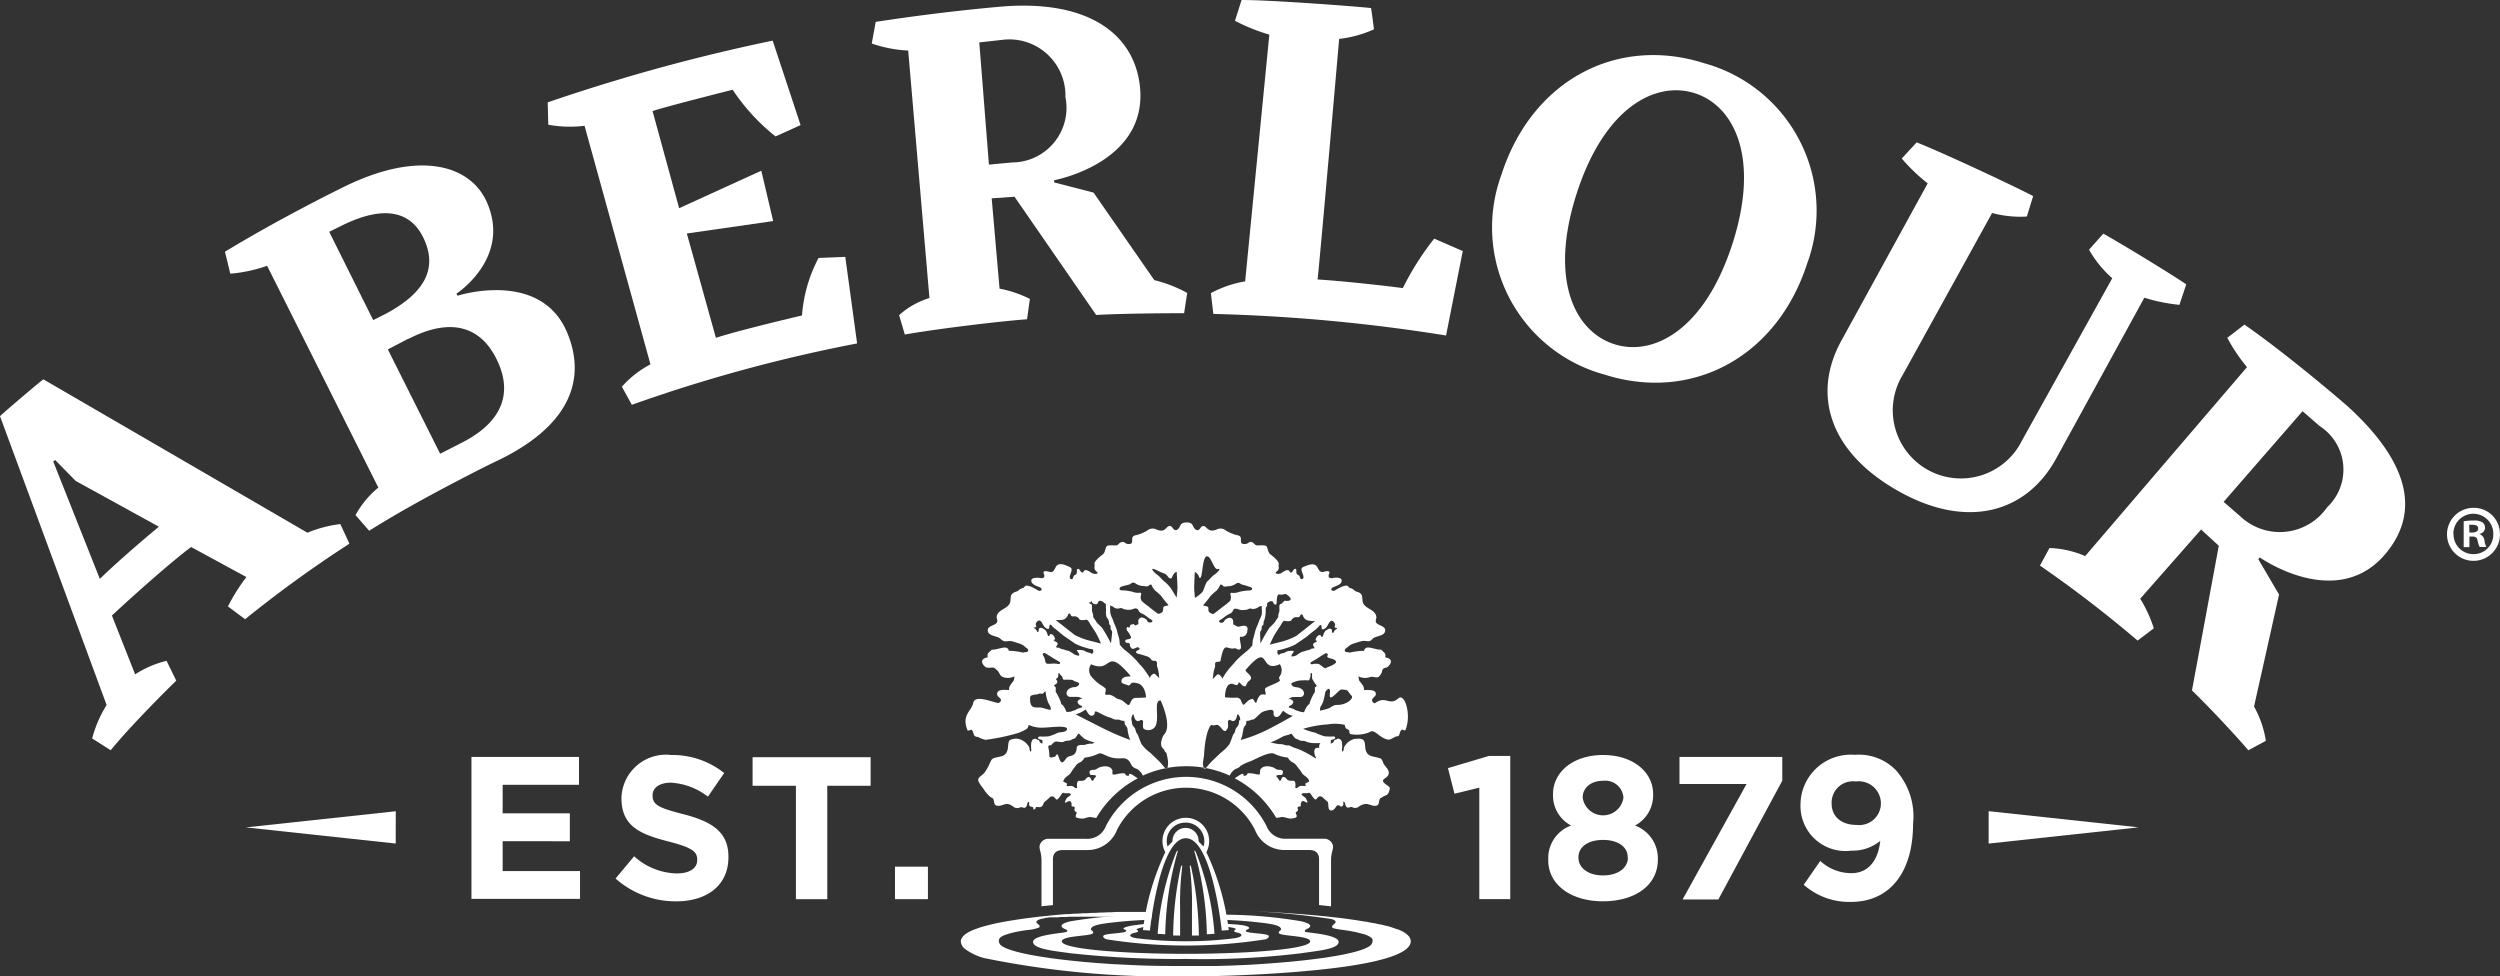
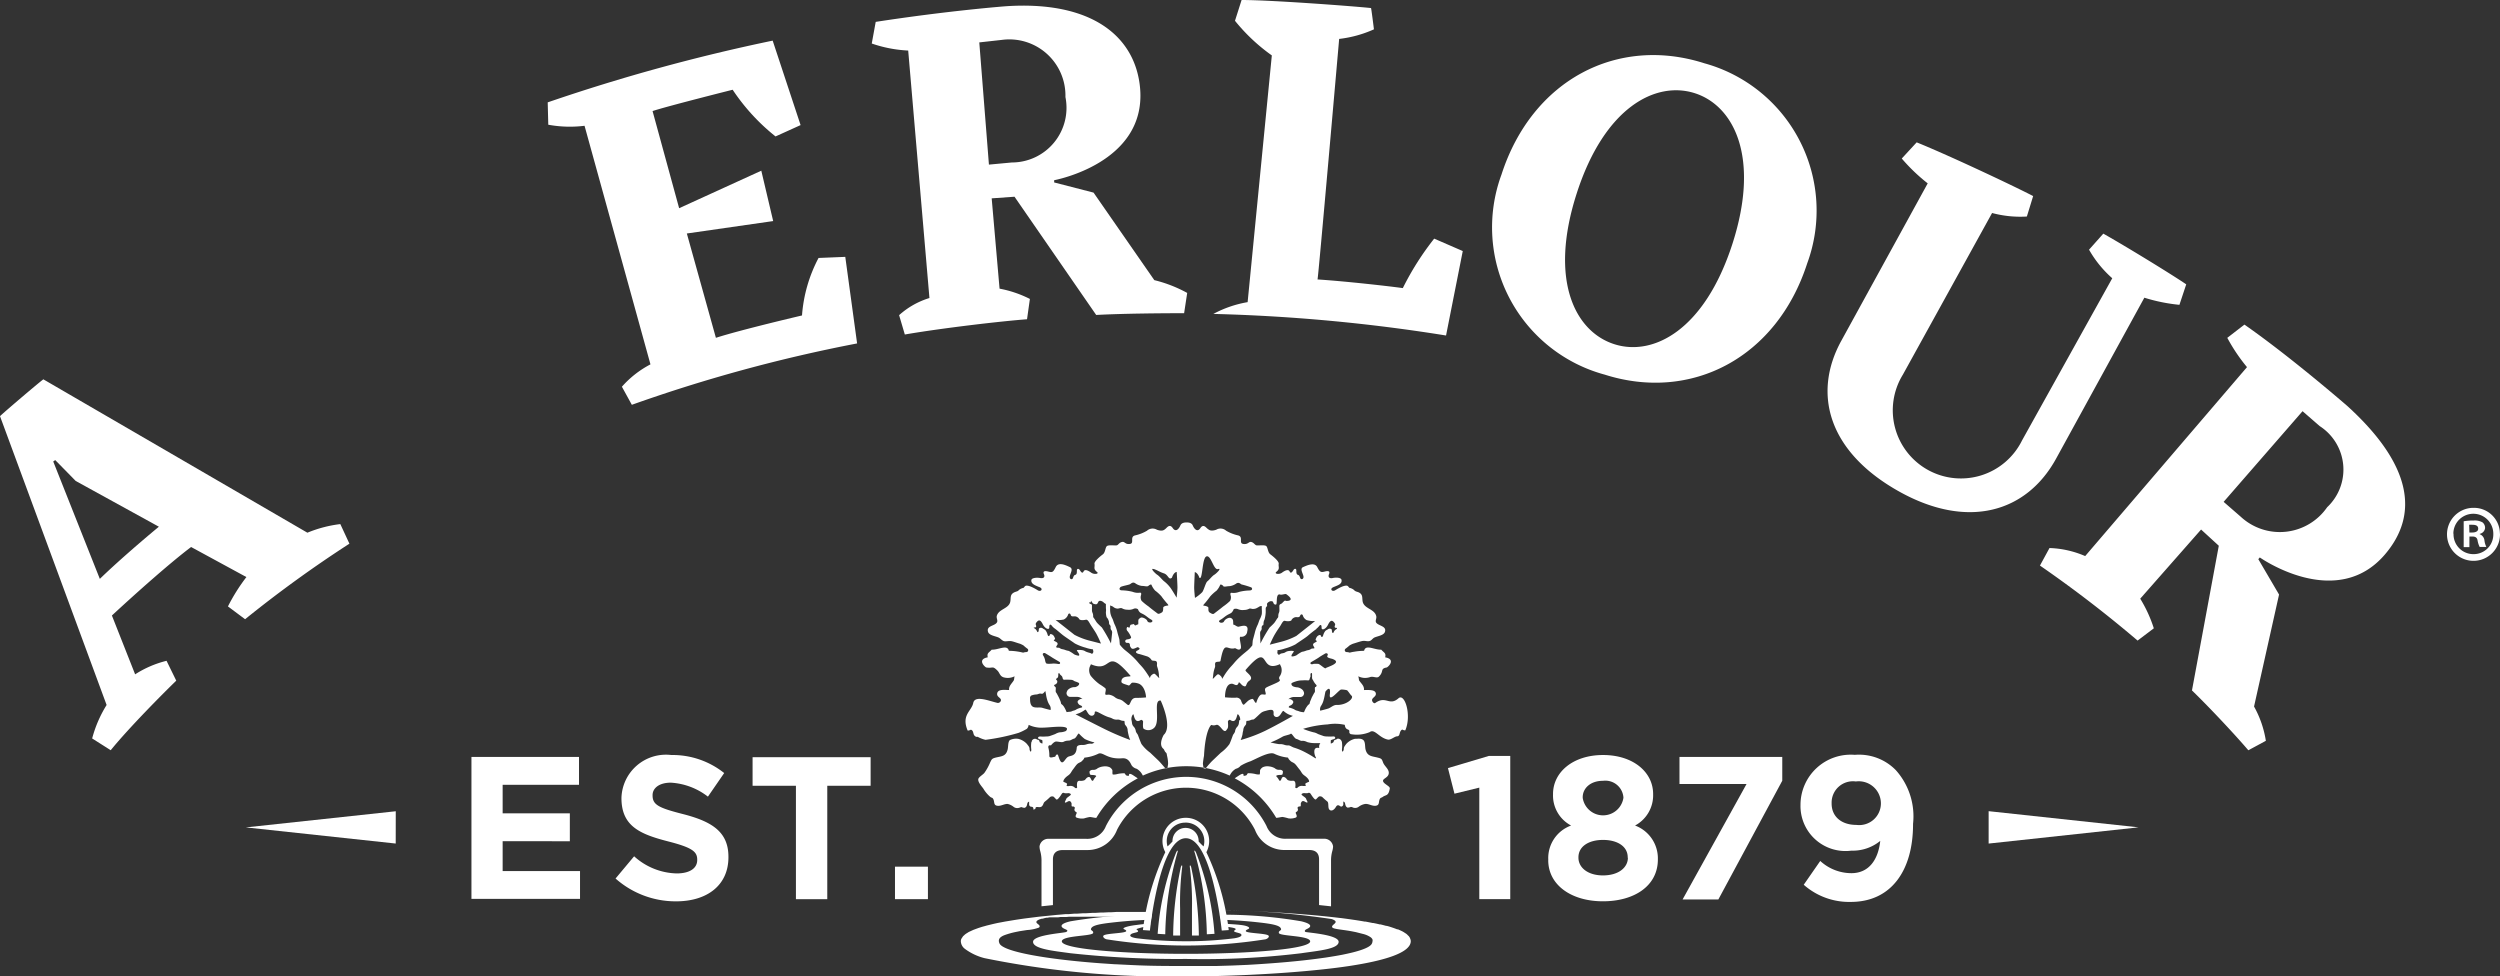
<svg xmlns="http://www.w3.org/2000/svg" width="100.647" height="39.298" viewBox="0 0 100.647 39.298">
  <rect x="0" y="0" width="100.647" height="39.298" fill="#333333" stroke="none" />
  <g id="Group_1355" data-name="Group 1355" transform="translate(-599 -1664.702)">
    <path id="Path_4434" data-name="Path 4434" d="M25.635,65.993,19.6,65.343l6.037-.65Z" transform="translate(589.296 1632.669)" fill="#fff" />
    <path id="Path_4435" data-name="Path 4435" d="M158.586,64.688l6.037.651-6.037.653Z" transform="translate(520.474 1632.671)" fill="#fff" />
    <path id="Path_4436" data-name="Path 4436" d="M37.6,60.362H41.93v1.122H38.856v1.15h2.705v1.122H38.856v1.2h3.115v1.119H37.6Z" transform="translate(580.38 1634.813)" fill="#fff" />
    <path id="Path_4437" data-name="Path 4437" d="M49.092,65.177l.745-.892a2.64,2.64,0,0,0,1.713.69c.515,0,.827-.2.827-.54v-.016c0-.32-.2-.483-1.15-.728-1.15-.294-1.9-.614-1.9-1.749v-.007a1.792,1.792,0,0,1,2.007-1.727,3.331,3.331,0,0,1,2.129.726l-.655.95a2.692,2.692,0,0,0-1.492-.563c-.483,0-.736.23-.736.5v.016c0,.377.246.5,1.236.752,1.164.3,1.818.719,1.818,1.717v.018c0,1.136-.869,1.775-2.106,1.775a3.648,3.648,0,0,1-2.439-.919" transform="translate(574.692 1634.89)" fill="#fff" />
    <path id="Path_4438" data-name="Path 4438" d="M61.761,61.534H60.016v-1.15h4.752v1.15H63.023V66.1H61.761Z" transform="translate(569.282 1634.802)" fill="#fff" />
    <rect id="Rectangle_1035" data-name="Rectangle 1035" width="1.326" height="1.308" transform="translate(635.031 1699.593)" fill="#fff" />
    <path id="Path_4439" data-name="Path 4439" d="M116.731,61.56l-1,.244-.262-1.03,1.646-.49h.862V66.05h-1.246Z" transform="translate(541.824 1634.851)" fill="#fff" />
    <path id="Path_4440" data-name="Path 4440" d="M123.469,64.442v-.016a1.392,1.392,0,0,1,.919-1.379,1.364,1.364,0,0,1-.728-1.253v-.016c0-.876.8-1.57,2.014-1.57s2.016.69,2.016,1.57v.016a1.379,1.379,0,0,1-.728,1.253,1.41,1.41,0,0,1,.919,1.349v.016c0,1.062-.943,1.685-2.214,1.685s-2.2-.657-2.2-1.655m3.2-.1v-.016c0-.441-.419-.7-.994-.7s-.99.262-.99.7v.016c0,.393.37.713.99.713S126.674,64.742,126.674,64.343Zm-.173-2.409v-.018a.73.73,0,0,0-.821-.669c-.517,0-.818.31-.818.662v.025a.829.829,0,0,0,1.639,0" transform="translate(537.863 1634.89)" fill="#fff" />
    <path id="Path_4441" data-name="Path 4441" d="M136.635,61.452h-2.7V60.362h4.138v.958L135.5,66.1H134.06Z" transform="translate(532.679 1634.813)" fill="#fff" />
    <path id="Path_4442" data-name="Path 4442" d="M143.714,65.421l.664-.957a1.857,1.857,0,0,0,1.253.492c.7,0,1.08-.534,1.163-1.3a1.749,1.749,0,0,1-1.163.393,1.811,1.811,0,0,1-2.048-1.839v-.018a2.022,2.022,0,0,1,2.186-2,2.07,2.07,0,0,1,1.655.62,2.788,2.788,0,0,1,.69,2.159v.018c0,1.855-.876,3.124-2.506,3.124a2.761,2.761,0,0,1-1.894-.69m3.106-3.267v-.016a.892.892,0,0,0-1.009-.876.858.858,0,0,0-.975.869v.023c0,.506.377.857,1,.857a.873.873,0,0,0,.984-.857" transform="translate(527.903 1634.899)" fill="#fff" />
    <path id="Path_4443" data-name="Path 4443" d="M77.252,50.013c.113.05.067.177.145.246s.083.023.135.046a1.138,1.138,0,0,0,.3.113,8.217,8.217,0,0,0,1.324-.278,1.931,1.931,0,0,0,.3-.142c.1-.039.111-.182.113-.182a1.2,1.2,0,0,0,.6.111c.259,0,1.15-.14.9.136a.643.643,0,0,1-.246.053.511.511,0,0,0-.17.062c-.032.019-.2.074-.23.087a.528.528,0,0,1-.157.019,1.454,1.454,0,0,1-.23,0c-.083,0-.09.05-.09.05,0,.055.076.062.133.083s.044.037.044.087.025.094-.08.03c-.058-.037-.019-.032-.053-.085s-.055-.016-.106-.058a.139.139,0,0,0-.188.071c0,.021,0,.023-.021.06a1.1,1.1,0,0,0,0,.287c0,.161-.071.053-.071-.027s-.06-.133-.1-.191a.692.692,0,0,0-.354-.212.592.592,0,0,0-.335.048c-.083.064-.065.267-.092.379-.069.276-.23.269-.476.326-.164.041-.166.072-.23.2a2.115,2.115,0,0,1-.23.416c-.05.069-.23.168-.246.251-.025.117.142.3.2.379a1.319,1.319,0,0,0,.285.34c.052.039.073.021.108.069.078.118,0,.272.188.288.138.014.278-.087.407-.074a.6.6,0,0,1,.23.113.23.23,0,0,0,.179.05c.094-.012.058-.027.157-.037,0,.014.1.035.117.028.087-.039.087-.113.106-.184a.09.09,0,0,1,.069-.062v.11a.094.094,0,0,0,.085.094c.043,0,.087.014.087.08s.03.019.064.014,0-.067.06-.081.166.035.23-.043.041-.124.115-.182a2.232,2.232,0,0,0,.2-.177.15.15,0,0,1,.14-.019c.057.05.069.069.106.106s.087-.021.138-.087.072-.108.1-.145a.075.075,0,0,1,.1-.014.465.465,0,0,0,.145,0c.058,0,.136.03.1.074s-.159.108-.175.159-.087.147-.037.147.1-.06.161-.06.092.081.092.118c0,0-.014.11.03.1s.12.019.094.081a.1.1,0,0,0,.044.133c.037.018.048.032.023.085s-.058.127.021.152a.6.6,0,0,0,.29.028,1.57,1.57,0,0,1,.23-.056c.065,0,.193.037.262.035a4.216,4.216,0,0,1,1.669-1.591l-.064-.044c-.1-.062-.193-.142-.26-.136-.025,0-.03.035-.03.062s-.067.016-.106,0-.044-.08-.083-.087a1.2,1.2,0,0,0-.278.03.526.526,0,0,1-.175.021c-.032,0-.023-.1-.023-.151s-.06-.111-.106-.14a.46.46,0,0,0-.263-.034.579.579,0,0,0-.23.074.243.243,0,0,1-.188.062c-.087,0-.149.051-.136.1s0,.106.087.106.212.016.173.064a.59.59,0,0,0-.1.136c-.016.039-.056.062-.094-.021s-.067-.115-.133-.087-.083.083-.131.117a.383.383,0,0,1-.2.025.092.092,0,0,0-.1.083.462.462,0,0,0,0,.175c0,.032-.043.067-.1.014a.229.229,0,0,0-.179-.065c-.058,0-.085.021-.133,0s.053-.071-.021-.11a.65.65,0,0,0-.12-.053s-.034-.1.189-.257c.117-.085.11-.131.2-.248s.145-.214.23-.257.087-.032.149-.1a.281.281,0,0,0,.078-.113,1.641,1.641,0,0,0,.547-.152c.2-.106.343.23.977.177.288-.019.343.255.391.305a.351.351,0,0,0,.188.118.587.587,0,0,1,.207.2l.043.074a4.236,4.236,0,0,1,3.494,0c.016-.03.032-.055.043-.074a.583.583,0,0,1,.207-.2.351.351,0,0,0,.188-.118,1.914,1.914,0,0,1,.4-.184c.3-.131.763-.4.963-.3a1.653,1.653,0,0,0,.547.152.287.287,0,0,0,.078.113c.062.064.067.053.149.1s.133.14.23.257.085.163.2.248c.23.161.189.257.189.257a.634.634,0,0,0-.12.053c-.074.039.028.1-.021.11a.436.436,0,0,1-.133,0,.229.229,0,0,0-.179.065c-.053.053-.106.018-.1-.014a.442.442,0,0,0,0-.175.092.092,0,0,0-.1-.083.383.383,0,0,1-.2-.025c-.048-.034-.062-.087-.131-.117s-.1,0-.133.087-.078.06-.094.021a.59.59,0,0,0-.1-.136c-.039-.048.076-.064.173-.064s.071-.053.087-.106-.048-.108-.136-.1a.243.243,0,0,1-.188-.062.579.579,0,0,0-.23-.074.441.441,0,0,0-.259.034c-.048.03-.108.092-.108.14s0,.151-.023.151a.527.527,0,0,1-.175-.021,1.2,1.2,0,0,0-.278-.03c-.039,0-.043.074-.083.087s-.106.032-.106,0,0-.06-.03-.062c-.067,0-.159.074-.26.136l-.064.044a4.217,4.217,0,0,1,1.671,1.591c.069,0,.2-.035.26-.035a1.711,1.711,0,0,1,.23.056.591.591,0,0,0,.287-.028c.078-.025.044-.1.021-.152s-.014-.067.023-.085a.1.1,0,0,0,.043-.133c-.023-.062.05-.087.094-.081s.03-.1.03-.1c0-.037.034-.118.092-.118s.108.06.161.06-.023-.094-.037-.147-.138-.117-.175-.159.044-.074.1-.074a.465.465,0,0,0,.145,0,.079.079,0,0,1,.1.014c.03.037.05.08.1.145s.1.124.135.087a1.477,1.477,0,0,1,.106-.106.149.149,0,0,1,.14.019q.094.093.2.177c.073.058.016.241.08.322s.182.046.267-.1.168-.014.212-.014a.094.094,0,0,0,.087-.094v-.11a.086.086,0,0,1,.067.062c.019.071.019.145.106.184.014,0,.122-.014.117-.028.1,0,.062.025.156.037a.231.231,0,0,0,.18-.05A.593.593,0,0,1,93.12,53c.131-.014.269.087.407.074.193-.016.111-.17.188-.288.035-.048.056-.03.108-.069.124-.094.23-.019.285-.34.014-.094-.246-.179-.271-.294s.23-.136.23-.336c0-.161-.175-.267-.23-.416s-.058-.157-.23-.2c-.23-.057-.407-.05-.476-.326-.028-.113,0-.3-.092-.379s-.23-.046-.336-.048a.688.688,0,0,0-.354.212c-.037.058-.094.11-.094.191s-.074.188-.074.027a1.1,1.1,0,0,0,0-.287c0-.037-.014-.039-.021-.06-.023-.071-.135-.117-.188-.071s-.069,0-.106.058,0,.048-.053.085c-.106.064-.081.021-.081-.03s-.014-.065.044-.087.138-.028.133-.083c0,0,0-.06-.09-.05a1.454,1.454,0,0,1-.23,0,.528.528,0,0,1-.156-.019c-.032-.014-.2-.069-.23-.087a.511.511,0,0,0-.17-.062,3.018,3.018,0,0,1-.416-.138,4.231,4.231,0,0,1,.99-.179,1.734,1.734,0,0,1,.69.018s0,.143.113.182c.144.058,0,.115.122.191a1.359,1.359,0,0,0,.765-.08c.2-.152.375.23.734.3.094.019.212-.076.3-.113s.085,0,.136-.046.032-.2.145-.246c.014.016.113.046.122.027.26-.613-.028-1.505-.276-1.285-.375.329-.5-.122-.933.188-.048.035-.108-.025-.127-.083-.041-.131.184-.161.145-.315s-.338-.118-.476-.122c.021-.175-.127-.269-.2-.4a.809.809,0,0,0-.028-.154.6.6,0,0,0,.46.037c.14-.055.285.06.372-.025.216-.214.03-.317.32-.368.122-.081.322-.336-.069-.407.039-.177-.041-.177-.159-.308-.276.012-.63-.23-.69.046a2.438,2.438,0,0,0-.4.037,1.24,1.24,0,0,0-.177.037.437.437,0,0,0-.12-.023.076.076,0,0,1-.081-.07.077.077,0,0,1,.024-.061,1.884,1.884,0,0,0,.168-.136,1.059,1.059,0,0,1,.133-.067c.117-.034.23-.076.356-.106s.2.014.294,0,.131-.092.2-.136c.126-.069.4-.087.444-.246.067-.23-.265-.23-.356-.366-.05-.08.034-.17,0-.274-.074-.271-.46-.28-.538-.549-.039-.154.025-.3-.159-.391-.048-.023-.1-.028-.145-.056s-.05-.048-.083-.067a.423.423,0,0,0-.154-.062l-.05-.06c-.1-.117-.531.166-.531.166-.124.058-.2-.058-.092-.117.053-.03.046-.019.2-.087s.175-.154.156-.23-.193-.1-.347-.067-.2-.048-.154-.156-.012-.145-.164-.106-.2.039-.31-.177-.435-.058-.57,0-.018.23.012.358-.087.157-.117.1-.037-.126-.1-.145-.067-.087-.067-.175-.076-.087-.115-.021-.106.166-.154.06-.193-.039-.31.048-.317.046-.23-.03c.163-.129.078-.186.1-.329.016-.1-.23-.3-.336-.379s-.1-.272-.164-.331-.31-.019-.386-.03-.106-.106-.214-.136-.124.108-.327.078.03-.3-.23-.349a1.65,1.65,0,0,1-.46-.184.338.338,0,0,0-.4-.039c-.23.078-.29,0-.347-.039s-.166-.214-.29-.028-.251.028-.308-.108-.246-.117-.246-.117-.193-.019-.25.117-.184.292-.308.108-.23-.021-.29.028-.124.117-.347.039a.339.339,0,0,0-.4.039,1.641,1.641,0,0,1-.459.184c-.262.048-.03.322-.23.349s-.2-.113-.326-.078-.136.126-.214.136-.317-.028-.386.03-.058.253-.163.331-.352.283-.336.379c.025.142-.06.2.1.329.1.076-.105.117-.23.03s-.26-.156-.31-.048-.115,0-.152-.06-.117-.067-.117.021,0,.157-.067.175-.069.087-.1.145-.145.03-.115-.1.142-.292,0-.358-.46-.23-.57,0-.154.216-.308.177-.214,0-.166.106,0,.184-.152.156-.329,0-.349.067,0,.157.156.23.145.057.2.087c.106.06.032.175-.092.117,0,0-.43-.283-.531-.166l-.05.06a.44.44,0,0,0-.154.062c-.03.019-.05.048-.083.067s-.1.032-.145.056c-.184.094-.119.23-.159.391-.071.269-.46.278-.538.549-.028.1.057.193,0,.274-.092.142-.421.124-.356.366.041.159.317.177.444.246.073.044.126.115.2.136s.2-.016.294,0,.23.071.356.106a1.244,1.244,0,0,1,.133.065,1.569,1.569,0,0,0,.168.138.076.076,0,0,1-.058.131.444.444,0,0,0-.12.023c-.064-.014-.135-.032-.177-.037a2.39,2.39,0,0,0-.4-.037c-.058-.273-.411-.034-.69-.046-.117.131-.2.131-.159.308-.391.071-.191.326-.069.407.29.05.246-.085.46.129.087.087.092.209.23.264a.6.6,0,0,0,.46-.037c-.012.023-.019.138-.028.154-.069.129-.216.23-.193.4-.14,0-.435-.05-.478.122s.186.184.144.315a.13.13,0,0,1-.126.083c-.34-.076-.919-.326-.984,0s-.485.483-.23,1.1c0,.028.1,0,.113-.018m10.832-.391a.9.9,0,0,0-.021.122.257.257,0,0,1-.076.157.327.327,0,0,0-.078.175c-.018.069-.067.106-.087.156s-.08.23-.138.354a1.571,1.571,0,0,1-.349.349l-.336.32c-.067.064-.186.2-.285.322l-.078-.018c0-.062-.018-.124-.021-.189a2.918,2.918,0,0,1,.044-.31c.055-1.076.292-1.244.292-1.244.244.076.182-.135.421.149.151.184.181.06.23,0s.014-.262.021-.294.064-.076.092-.055c.257.177.265-.23.3-.23S88.1,49.523,88.083,49.622Zm-.179-.9a3.858,3.858,0,0,1-.4-.018s-.016-.552.278-.547c.085,0,.216.149.273-.046.014-.046.111.087.149.113.207.124.1-.071.283-.191.23-.159-.214-.363-.152-.434,1.039-1.2.5.168,1.379-.23l.05.111a.428.428,0,0,1-.043.356c-.113.147.062.154-.044.23s-.483.209-.536.262-.016.12,0,.21-.052.046-.147.05c-.138,0-.23.333-.23.333-.062.039-.1-.168-.165-.152a.394.394,0,0,0-.18.087L88.24,49c-.025.016-.058,0-.108-.124A.2.2,0,0,0,87.9,48.723Zm.23,1.7a1.183,1.183,0,0,0,.074-.23.855.855,0,0,1,.03-.156.3.3,0,0,1,.037-.14c.034-.058.069-.078.078-.118s0-.126.028-.126a.376.376,0,0,0,.135-.023.256.256,0,0,1,.122-.03c.052,0,.273-.248.351-.292a.5.5,0,0,1,.145-.055c.3-.09.338-.037.324.126a.122.122,0,0,0,.124.12.118.118,0,0,0,.051-.012c.115-.039.175-.262.23-.23a.793.793,0,0,0,.181.126.982.982,0,0,0,.193.069s-.621.358-1.113.6a5.991,5.991,0,0,1-.981.37Zm2.474.032a.428.428,0,0,1,.2.05,1.01,1.01,0,0,0,.305.044h.23a.229.229,0,0,0-.044.2s-.2-.074-.2.14a.474.474,0,0,0,.058.23c.023.05.03.074-.136-.037a4.291,4.291,0,0,0-.421-.23,2.455,2.455,0,0,0-.327-.124c-.1-.037-.142-.08-.209-.087a.439.439,0,0,1-.166-.021.5.5,0,0,0-.209-.03c-.058,0-.354-.067-.354-.067a3.255,3.255,0,0,0,.481-.23c.078-.05.287-.078.331-.119s.142.184.23.206.142.081.241.081Zm.531-2.168c-.032.023-.014.1-.014.161s-.028.071-.048.111l-.062.117c-.03.055-.03.071-.071.163s-.021.122-.06.147a.348.348,0,0,0-.089.1.638.638,0,0,0-.065.113l-.048.106a.664.664,0,0,1-.12-.014c-.067-.014-.074-.025-.14-.044a.31.31,0,0,1-.131-.057.914.914,0,0,0-.207-.072c-.035-.014,0-.067.043-.08a.2.2,0,0,0,.115-.106c.039-.065-.037-.122-.092-.147a.131.131,0,0,0-.1,0,.453.453,0,0,1,.1-.064.334.334,0,0,1,.166-.028h.216a.149.149,0,0,0,.149-.115c.025-.069-.044-.161-.044-.161a.38.38,0,0,0-.216-.113.5.5,0,0,1-.151-.03c-.092-.03-.113-.119-.076-.145a.751.751,0,0,1,.14-.057.793.793,0,0,1,.281-.048,1.343,1.343,0,0,1,.23,0c.076,0,.058-.074.087-.122s0-.1.018-.147.058-.032.058.016v.149c0,.053.039.087.053.122a.676.676,0,0,0,.106.152c.046.041.016.071-.018.1Zm-.09-.919c-.154.03-.094-.071-.094-.071.05-.03.28-.161.331-.2s.189-.117.246-.152.144,0,.094.085.147.111.2.129c.442.161-.248.331-.269.375s-.243-.175-.3-.175a1.236,1.236,0,0,0-.193,0Zm1.379,1.069c.039.023.115.157.166.2.117.094-.191.391-.607.375-.12,0-.23.113-.329.145s-.322.087-.322.087a.248.248,0,0,1,.037-.2.74.74,0,0,0,.092-.2,2.015,2.015,0,0,0,.048-.2c.012-.062.032-.166.032-.166s.23-.32.179.106c-.046.37.375-.2.46-.193a.956.956,0,0,1,.248.034Zm-1.246-2.492a.619.619,0,0,0,.122-.124s.094-.1.087.087c0,.113.166.065.259-.124s.161-.191.241-.1.035.115.028.159.014.067.06.067h.032a.146.146,0,0,0,0,.03.134.134,0,0,1-.032.026.229.229,0,0,0-.1.117c-.023.043-.043.048-.062,0s0-.1-.032-.122a.119.119,0,0,0-.131,0c-.039.03-.1.044-.131.1a.472.472,0,0,0-.067.147c-.014.053-.043.083-.073.058s-.014-.083-.072-.069a.188.188,0,0,0-.122.094.32.32,0,0,0-.039.1c0,.023.064.039.048.062s-.085.048-.115.074a.071.071,0,0,0-.023.1c.019.044.067.1.028.108s-.081,0-.115.019a.31.31,0,0,1-.1.048.593.593,0,0,0-.131.035.638.638,0,0,1-.14.036,1.348,1.348,0,0,0-.218.138.452.452,0,0,1-.122.043c-.039,0-.092.028-.082-.034s.131-.175.082-.179a.546.546,0,0,0-.181,0,.31.31,0,0,0-.159.058c-.065.039-.159.03-.191.06s-.069.043-.087.018a.1.1,0,0,1-.028-.106v-.062a1.2,1.2,0,0,0,.287-.065,2.132,2.132,0,0,0,.435-.168c.1-.074.407-.269.492-.342a4.183,4.183,0,0,1,.349-.276m-1-.363a.23.23,0,0,1,.175-.118c.083,0,.142.021.173-.057s.087-.058.106-.023a.318.318,0,0,0,.159.2.958.958,0,0,0,.34.037l-.758.6a2.819,2.819,0,0,1-.655.246l-.414.106s.12-.276.207-.421.126-.2.2-.308.122-.253.209-.23.216.023.259-.025ZM89,45.811c.028-.018.021-.069.025-.108a.335.335,0,0,1,.039-.126,1.334,1.334,0,0,0,.048-.292v-.159c0-.046.058-.094.058-.094s-.018-.1.014-.124a.266.266,0,0,1,.12-.071c.062,0,.092,0,.108.044s.037.1.111.092-.03-.478.181-.4c.041.016.2-.037.23-.021.428.3-.028.283-.028.269,0-.053-.136.094-.136.1s-.1.037-.106.083,0,.124,0,.186a.251.251,0,0,1-.025.124.337.337,0,0,0-.021.124.1.1,0,0,1-.03.08c-.03.032-.09.149-.143.207s-.11.111-.179.175a6.5,6.5,0,0,0-.366.639s-.014-.384-.014-.428a.165.165,0,0,1,.043-.1.16.16,0,0,0,.019-.106A.116.116,0,0,1,89,45.8Zm-.2-.719a.265.265,0,0,1,.11-.058h.044v.124a1.064,1.064,0,0,1,0,.2.866.866,0,0,1-.076.2c-.032.055-.053.149-.09.23a1.521,1.521,0,0,0-.117.329c-.025.108-.076.269-.083.322l-.014.175a1.425,1.425,0,0,1-.184.2c-.087.074-.188.151-.294.248a2.665,2.665,0,0,0-.26.269c-.071.087-.149.159-.23.265a2.357,2.357,0,0,0-.191.278l-.058.092a.176.176,0,0,0-.046-.108c-.044-.039-.1-.11-.159-.058s-.078.078-.136.136-.028,0-.019-.117a1.192,1.192,0,0,1,.069-.31c.028-.087-.012-.126.019-.193s.2-.016.206-.078c.147-.779.23-.483.492-.494.076,0,.078-.03.131,0s.138.078.191,0-.1-.485,0-.476a.229.229,0,0,0,.261-.194v-.009c.1-.386-.322-.184-.37-.2a.375.375,0,0,1-.11-.055c-.078-.048-.078,0-.081-.067s0-.147-.03-.179a.144.144,0,0,0-.145-.056.349.349,0,0,0-.163.092c-.03.039-.044.085-.083.094a.136.136,0,0,1-.111,0c-.03-.018-.082-.053.019-.11s.154-.113.241-.17.159-.078.2-.113a.331.331,0,0,0,.083-.126c0-.023.076-.058.188-.014a.464.464,0,0,0,.23.03.459.459,0,0,0,.2-.044c.058-.039.138.019.193,0a.284.284,0,0,0,.161-.055Zm-1.4-.86c.053.041.14,0,.262,0a.6.6,0,0,0,.274-.113c.1-.051.151.016.2.043a3.5,3.5,0,0,1,.4.122c.046.044.043.115-.071.122a1.862,1.862,0,0,0-.426.058.593.593,0,0,1-.287.037c-.087-.016-.062.076-.046.126a.288.288,0,0,1-.03.2,2.313,2.313,0,0,1-.285.23c-.089.076-.312.243-.358.28s-.106,0-.173-.041-.055-.129-.055-.188-.131-.085-.186-.09.023-.071.081-.142.135-.17.177-.23a1.679,1.679,0,0,1,.253-.23.769.769,0,0,0,.147-.23s.014-.06.124.034Zm-1.15-.568c.131.025.193.23.193.23.135.118.1-.8.285-.86s.287.563.46.51-.06.179-.147.23-.207.212-.276.262-.14.351-.209.439a1.592,1.592,0,0,1-.292.23s-.032-.292-.032-.414.025-.635.025-.635ZM81.1,49.307l-.048-.106a.946.946,0,0,0-.062-.113.363.363,0,0,0-.092-.1c-.039-.025-.016-.053-.058-.147a1.622,1.622,0,0,0-.074-.164l-.062-.117c-.021-.039-.048-.048-.048-.11s.018-.138-.014-.161-.073-.071-.03-.087.129-.062.106-.152c0-.037-.1-.055,0-.12.046-.027.043-.1.043-.151s.039-.062.058-.016.076.067.1.115.012.122.087.122a1.6,1.6,0,0,1,.209,0c.168,0,.149.044.23.069a.674.674,0,0,1,.14.058c.037.025.016.1-.076.144s-.06.016-.151.03a.381.381,0,0,0-.216.113s-.067.092-.044.161a.149.149,0,0,0,.149.115h.23a.355.355,0,0,1,.164.025.583.583,0,0,1,.1.067.13.13,0,0,0-.1,0c-.056.025-.131.083-.092.147a.192.192,0,0,0,.115.106c.048.014.078.067.044.081a.938.938,0,0,0-.207.071.323.323,0,0,1-.131.058c-.067.018-.071.039-.138.043s-.135.016-.135.016m-.568-1.952c-.06,0-.23.023-.262-.021a.331.331,0,0,1-.037-.117.523.523,0,0,0-.078-.191c-.05-.087.034-.122.094-.085s.193.115.246.152.283.168.331.2c0,0,.06.1-.092.071a1.184,1.184,0,0,0-.2-.014ZM82.1,50.574a.512.512,0,0,0-.212.03.426.426,0,0,1-.165.021c-.067,0-.214,0-.219.115-.023.356-.262.305-.358.368-.143.09-.23.46-.38-.032-.046-.159-.124,0-.135.037.016-.048-.23.089-.23-.046a1.159,1.159,0,0,0-.041-.338c-.011-.126.106-.085.106-.085s.117-.157.212-.157.209.043.289.014a.43.43,0,0,1,.2-.05c.1,0,.138-.058.23-.08s.161-.244.2-.2a1.877,1.877,0,0,0,.23.214,1.754,1.754,0,0,0,.391.138.249.249,0,0,1-.124.058ZM82.656,50c-.492-.244-1.2-.609-1.2-.609a1.007,1.007,0,0,0,.193-.067,1.156,1.156,0,0,0,.193-.117c.048-.03.1.184.212.23a.122.122,0,0,0,.163-.057.117.117,0,0,0,.012-.049c-.014-.166.278.092.58.182a.56.56,0,0,1,.145.058.356.356,0,0,0,.2.032.255.255,0,0,1,.122.03.377.377,0,0,0,.136.023c.023,0,.018.087.027.126s.044.06.078.118a.284.284,0,0,1,.037.14,1.52,1.52,0,0,0,.03.156,1.181,1.181,0,0,0,.074.23A10.381,10.381,0,0,1,82.656,50Zm.9-.988-.175-.142a.406.406,0,0,0-.182-.087.446.446,0,0,1-.145-.069A.508.508,0,0,0,82.8,48.6c-.094,0-.154.034-.147-.05s.043-.159,0-.21a2.2,2.2,0,0,0-.23-.159,1.855,1.855,0,0,1-.354-.338.428.428,0,0,1-.044-.356l.051-.111c.892.389.549-.752,1.588.46.062.074-.365-.043-.361.241,0,.076.145.1.292.154.043.014.1-.113.149-.113a.648.648,0,0,1,.273.046c.265.131.278.547.278.547a3.858,3.858,0,0,1-.4.018c-.1,0-.166.044-.219.166s-.073.136-.11.12Zm1.6,2.545-.078.018c-.1-.117-.218-.257-.285-.322l-.336-.32a1.56,1.56,0,0,1-.349-.349c-.058-.131-.12-.306-.138-.354s-.067-.087-.087-.156a.341.341,0,0,0-.076-.175.251.251,0,0,1-.078-.156.9.9,0,0,0-.021-.122c-.021-.1.044-.23.074-.23s.039.4.3.23c.028-.021.085.021.092.055s-.025.23.021.294a.338.338,0,0,0,.448-.058c.23-.287-.073-1.12.242-1.073,0,0,.492,1.044.122,1.379,0,0-.23.382-.016.561.041.037.039.08.083.131s.046.025.064.143a1.4,1.4,0,0,1,.044.31c0,.074-.023.136-.021.2ZM84.6,43.54c.163.053.23.117.414.177s.186.29.324.172c0,0,.06-.212.191-.23,0,0,.03.5.03.623s-.034.414-.034.414-.191-.329-.26-.414a1.346,1.346,0,0,0-.241-.244c-.069-.05-.191-.209-.276-.262s-.308-.283-.147-.232Zm-1.342.734c.043-.044.342-.09.393-.122s.106-.094.2-.043a.59.59,0,0,0,.274.113c.122,0,.209.041.262,0,.111-.094.127-.041.127-.041a.769.769,0,0,0,.147.23,1.683,1.683,0,0,1,.253.23c.041.062.122.161.179.23s.136.138.078.142-.186.028-.186.09,0,.156-.055.188-.127.076-.173.041-.269-.2-.358-.28a2.312,2.312,0,0,1-.285-.23.288.288,0,0,1-.03-.2c.016-.05.041-.142-.046-.126a.581.581,0,0,1-.287-.037,1.89,1.89,0,0,0-.426-.058c-.115,0-.115-.078-.069-.117Zm-.375.749a.266.266,0,0,1,.11.058.286.286,0,0,0,.157.055c.055,0,.135-.048.2,0a.441.441,0,0,0,.2.044.463.463,0,0,0,.23-.03.178.178,0,0,1,.191.014.294.294,0,0,0,.081.126c.043.035.115.056.2.113s.14.113.241.17.048.092.021.111a.145.145,0,0,1-.113,0c-.039,0-.053-.055-.08-.094a.366.366,0,0,0-.166-.092c-.067-.018-.106.021-.145.055s-.023.115-.027.18,0,.018-.083.067-.065-.067-.136-.037-.048,0-.087.025-.032.138-.071.115-.069-.044-.083,0a.128.128,0,0,0,.03.144.943.943,0,0,1,.129.214c.06.1-.154.115-.154.115-.094.021-.092.117-.018.138h.057a.08.08,0,0,1,.078.078c0,.043,0,.058.048.126s.14.023.193,0,.067-.048.129,0-.046.092-.087.115-.058.069,0,.1.065.023.136.043.285.087.285.087a.355.355,0,0,1,.168.145c.039.048.179,0,.209.078s-.011.106.019.193a1.311,1.311,0,0,1,.067.31c0,.127.039.177-.019.117s-.089-.094-.135-.135-.115.018-.159.058a.172.172,0,0,0-.046.108l-.055-.092c-.025-.039-.11-.17-.193-.278s-.159-.177-.23-.264a2.78,2.78,0,0,0-.259-.269c-.106-.1-.207-.175-.294-.248a1.387,1.387,0,0,1-.184-.2l-.014-.175c0-.053-.058-.214-.083-.322a1.518,1.518,0,0,0-.117-.329c-.037-.08-.055-.175-.089-.23a.831.831,0,0,1-.074-.2.9.9,0,0,1-.012-.2v-.124Zm-.819-.147c.019,0,0-.037.019-.056a.857.857,0,0,0,.053.081c.023.037.053.048.124.06s.092-.055.11-.092.046-.055.108-.043a.245.245,0,0,1,.12.071.487.487,0,0,0,.08.053v.166a.525.525,0,0,1,0,.159.744.744,0,0,0,.023.186c0,.028.034.046.053.083a.437.437,0,0,1,.05.131c0,.039,0,.092.025.108a.119.119,0,0,1,.039.1.174.174,0,0,0,.019.106.152.152,0,0,1,.043.1c0,.043-.048.446-.048.446a7.078,7.078,0,0,0-.365-.639c-.072-.064-.127-.117-.182-.175s-.113-.175-.143-.206a.108.108,0,0,1-.027-.081.3.3,0,0,0-.023-.124.257.257,0,0,1-.025-.124v-.186c0-.048-.085-.048-.106-.083s0-.03.053-.032ZM81,45.565a.337.337,0,0,0,.161-.2c.016-.035.076-.058.1.023s.09.058.173.058a.231.231,0,0,1,.175.117c.043.053.177.039.262.021s.138.122.209.23.113.166.2.308a4.16,4.16,0,0,1,.2.421l-.414-.106a2.793,2.793,0,0,1-.653-.246l-.761-.6a.965.965,0,0,0,.34-.019Zm-1.219.331h.03c.046,0,.067-.023.06-.067s-.05-.071.028-.159.147-.089.241.1.264.23.259.124c0-.184.087-.088.087-.088a.619.619,0,0,0,.122.124c.05.028.246.2.333.269s.391.269.492.343a2.162,2.162,0,0,0,.435.168,1.246,1.246,0,0,0,.287.065l.014.062a.108.108,0,0,1-.03.106c-.018.025-.052,0-.087-.019a1.083,1.083,0,0,1-.188-.06.33.33,0,0,0-.161-.058.549.549,0,0,0-.182,0c-.048,0,.072.115.083.179s-.043.044-.083.035a.474.474,0,0,1-.122-.044,1.328,1.328,0,0,0-.219-.138.635.635,0,0,1-.14-.037.621.621,0,0,0-.131-.034.311.311,0,0,1-.1-.048c-.032-.018-.076,0-.115-.018s0-.065.03-.108a.073.073,0,0,0-.025-.1c-.03-.026-.1-.048-.115-.074s.048-.039.048-.062a.315.315,0,0,0-.039-.1.181.181,0,0,0-.122-.094c-.057-.014-.043.043-.071.069s-.058,0-.073-.058a.47.47,0,0,0-.067-.147c-.034-.053-.092-.067-.131-.1a.117.117,0,0,0-.131,0c-.032.023-.014.074-.032.122s-.039.044-.062,0a.232.232,0,0,0-.1-.117.127.127,0,0,1-.032-.025Zm-.122,2.747a.612.612,0,0,1,.212-.05c.071,0,.122-.048.188-.034s.083,0,.111-.028.069-.078.069-.078.023.1.032.166a1.414,1.414,0,0,0,.048.2.755.755,0,0,0,.092.2.255.255,0,0,1,.039.2s-.211-.05-.324-.087-.3.016-.4-.053-.1-.23-.1-.285-.014-.108.025-.131Z" transform="translate(560.844 1644.068)" fill="#fff" />
    <path id="Path_4444" data-name="Path 4444" d="M87.036,72.583a32.543,32.543,0,0,1,4.506.356l.037.012c.129.05.145.094.122.133a.3.3,0,0,1-.034.041.636.636,0,0,0-.081.076.057.057,0,0,0-.006.081l.006.007a.236.236,0,0,0,.065.028c.136.041.444.064.756.126l.124.025.278.071a.925.925,0,0,1,.308.133.229.229,0,0,1,.076.09.16.16,0,0,1,0,.076.244.244,0,0,1-.025.09c-.058.129-.351.253-.814.366-.115.027-.241.055-.377.083-.2.039-.426.076-.667.113l-.246.034c-.837.115-1.839.2-2.894.26l-.63.027-.632.019H85.671c-.6,0-1.239,0-1.869-.025l-.317-.014-.609-.03h-.037l-.575-.039c-2.133-.156-3.938-.46-4.087-.8-.074-.164.014-.26.2-.334a3.312,3.312,0,0,1,.444-.126l.157-.032.308-.048a1.6,1.6,0,0,0,.481-.1c.064-.06,0-.108-.067-.159a.269.269,0,0,1-.035-.041.054.054,0,0,1,0-.041A.093.093,0,0,1,79.7,73a.351.351,0,0,1,.094-.048l.076-.026h.03l.062-.014L80,72.9l.067-.014h.046l.076-.014h.338l.1-.014h.232l.115-.011h3.2a.615.615,0,0,0,.1,0l.034-.193H82.88l-.2.012h-.1l-.23.012h-.1l-.23.014H81.9l-.23.014h-.124l-.23.016H81.2l-.23.019h-.131l-.23.021-.133.011-.23.023-.135.014-.23.023-.135.014-.219.028-.133.016-.212.027-.133.019-.2.03-.131.021-.191.032-.127.021-.179.034-.122.023-.166.037-.115.028-.151.037-.106.03c-.048.012-.092.025-.135.039l-.1.032-.12.044-.085.032-.1.046-.074.034c-.03.016-.053.034-.08.05a.485.485,0,0,0-.058.037.493.493,0,0,0-.062.055.286.286,0,0,0-.041.037,8.423,8.423,0,0,1-.065.1.237.237,0,0,0-.021.1.4.4,0,0,0,.159.3,2.227,2.227,0,0,0,.8.379,36.6,36.6,0,0,0,7.542.736h.556c1.363,0,3.625-.078,5.549-.289.361-.039.71-.083,1.039-.133,1.423-.217,2.469-.534,2.469-1a.281.281,0,0,0-.023-.1L94.7,73.7a.357.357,0,0,0-.053-.08s-.019-.014-.025-.021a.487.487,0,0,0-.081-.074L94.5,73.5a.893.893,0,0,0-.106-.065l-.041-.02-.136-.062h-.034c-.055-.023-.113-.044-.175-.065l-.041-.014c-.062-.021-.126-.041-.2-.06h-.028c-.073-.021-.151-.041-.23-.06h-.034c-.083-.021-.166-.039-.251-.055h-.025l-.28-.056h-.037c-.306-.055-.632-.1-.97-.145h-.016c-.584-.071-1.2-.128-1.8-.172-.961-.071-1.858-.113-2.451-.133H87.6c-.312,0-.481-.016-.57-.016h0Z" transform="translate(561.062 1628.762)" fill="#fff" />
    <path id="Path_4445" data-name="Path 4445" d="M89.955,73.143c.553.021,1.053.053,1.662.126.572.069.726.14.752.248.016.067-.109.069-.088.161.03.129,1.15.1,1.253.308.159.331-2.418.531-5,.531s-5.14-.2-4.984-.531c.1-.209,1.223-.179,1.253-.308.023-.092-.1-.094-.087-.161.028-.108.179-.179.754-.248s1.108-.106,1.662-.126l.037-.2a19.355,19.355,0,0,0-3.276.264c-.459.106-.414.23-.229.31.1.044.137.069.061.117s-1.34.113-1.34.4.835.366,1.508.459a39.323,39.323,0,0,0,4.651.23,32.626,32.626,0,0,0,4.638-.23c.669-.1,1.505-.165,1.505-.459s-1.3-.373-1.339-.4-.033-.073.062-.117c.188-.085.229-.2-.23-.31a18.5,18.5,0,0,0-3.278-.264Z" transform="translate(558.205 1628.585)" fill="#fff" />
    <path id="Path_4446" data-name="Path 4446" d="M92.771,73.752c.191.028.543.062.538.117s-.053.035-.062.078.11.053.241.1c.06.023.156.131-.23.193a15.309,15.309,0,0,1-1.936.12,16.44,16.44,0,0,1-1.993-.12c-.4-.062-.241-.17-.179-.193.129-.046.251-.048.23-.1s-.058-.043-.062-.078a1.969,1.969,0,0,1,.54-.117l.016-.108c-.184.016-.368.034-.556.06-.306.035-.63.118-.492.175.058.026.1.058.069.085-.087.078-.789.076-.9.163-.055.048.025.131.117.154a20.517,20.517,0,0,0,6.4,0c.092-.023.172-.106.115-.154-.106-.087-.809-.085-.9-.163-.027-.028.012-.06.069-.085.138-.057.023-.14-.283-.175-.188-.025-.58-.043-.765-.06Z" transform="translate(555.436 1628.236)" fill="#fff" />
    <path id="Path_4447" data-name="Path 4447" d="M92.87,65.409a.749.749,0,0,1,.715.959,2.253,2.253,0,0,1-.2-.2.09.09,0,0,0,0-.043.526.526,0,0,0-1.051,0,.079.079,0,0,0,0,.043,2.743,2.743,0,0,1-.2.2.742.742,0,0,1,.494-.926.76.76,0,0,1,.218-.032Zm0-.193a.936.936,0,0,0-.846,1.345l.019.039a10.145,10.145,0,0,0-.9,3.136l.281.019s.384-3.717,1.446-3.717,1.446,3.717,1.446,3.717l.281-.019a10.085,10.085,0,0,0-.9-3.136l.019-.039a.936.936,0,0,0-.846-1.345" transform="translate(553.87 1632.41)" fill="#fff" />
    <path id="Path_4448" data-name="Path 4448" d="M93.833,71.834V70.756a11.377,11.377,0,0,1,.083-1.674.36.36,0,0,0,0-.057s0-.019-.012-.016-.027.025-.041.067a13.561,13.561,0,0,0-.31,2.758Z" transform="translate(552.677 1630.532)" fill="#fff" />
    <path id="Path_4449" data-name="Path 4449" d="M93.112,67.917c.037-.1,0-.122-.053,0a11.063,11.063,0,0,0-.741,3.267l.306.018a12.739,12.739,0,0,1,.488-3.285" transform="translate(553.288 1631.113)" fill="#fff" />
    <path id="Path_4450" data-name="Path 4450" d="M94.969,71.834V70.756a11.449,11.449,0,0,0-.085-1.674.155.155,0,0,1,0-.057s0-.019.011-.016.028.025.041.067a13.711,13.711,0,0,1,.31,2.758Z" transform="translate(552.018 1630.532)" fill="#fff" />
    <path id="Path_4451" data-name="Path 4451" d="M95.259,67.917c-.037-.1,0-.122.055,0a11.132,11.132,0,0,1,.741,3.267l-.308.018a12.613,12.613,0,0,0-.487-3.285" transform="translate(551.839 1631.113)" fill="#fff" />
    <path id="Path_4452" data-name="Path 4452" d="M94.156,67.11V65.271c0-.25-.136-.377-.4-.377h-1a1.266,1.266,0,0,1-1.181-.814,3.122,3.122,0,0,0-5.552,0,1.27,1.27,0,0,1-1.181.816h-1c-.265,0-.4.126-.4.377v1.839l-.46.048V65.322a1.417,1.417,0,0,0-.05-.379.741.741,0,0,1-.03-.191.354.354,0,0,1,.377-.308h1.505a.8.8,0,0,0,.791-.515,3.63,3.63,0,0,1,6.466,0,.8.8,0,0,0,.789.512H94.34a.357.357,0,0,1,.38.308.759.759,0,0,1-.032.19,1.412,1.412,0,0,0-.05.384v1.839Z" transform="translate(557.948 1634.028)" fill="#fff" />
    <path id="Path_4453" data-name="Path 4453" d="M12.375,36.424a5.063,5.063,0,0,1,1.326-.347l.366.789a49.09,49.09,0,0,0-4.2,3.041l-.69-.515A7.387,7.387,0,0,1,9.92,38.21L7.694,37c-.8.6-2.184,1.825-3.189,2.758l.935,2.368a4.182,4.182,0,0,1,1.265-.545l.391.8c-.5.483-1.892,1.881-2.639,2.8l-.747-.474a4.938,4.938,0,0,1,.582-1.347L0,31.732c.182-.175,1.492-1.292,1.745-1.483ZM2.143,33.557l1.876,4.726c.671-.651,1.666-1.512,2.377-2.1L3.048,34.341,2.223,33.5Z" transform="translate(599 1649.724)" fill="#fff" />
-     <path id="Path_4454" data-name="Path 4454" d="M27.262,18.356l.041.083s3.333-1.076,4.411,1.472c.752,1.775.274,3.759-2.989,5.257,0,0-2.917,1.43-4.977,2.733l-.549-.63a3.748,3.748,0,0,1,.919-1.108l-4.478-8.929a6.015,6.015,0,0,1-1.483.318l-.214-.885c2.393-1.451,4.828-2.63,4.828-2.63,3-1.467,5.057-.866,5.719.644.984,2.246-1.23,3.676-1.23,3.676m-3.35,1.062s.329-.161.492-.246c1.733-.919,2.048-1.943,1.551-3.02-.515-1.122-1.609-1.38-3.306-.538l-.508.25Zm1.428.743L24.5,20.6l2.106,4.2.827-.421c1.715-.858,2.094-2.044,1.457-3.359-.609-1.271-1.763-1.761-3.547-.851" transform="translate(590.114 1658.169)" fill="#fff" />
    <path id="Path_4455" data-name="Path 4455" d="M47.9,6.081l1.069,3.908,3.308-1.51.478,2.028-3.476.5,1.17,4.2c1.018-.327,3.467-.9,3.467-.9a5.851,5.851,0,0,1,.666-2.315l1.076-.044.476,3.485a61.86,61.86,0,0,0-9.069,2.471l-.4-.728a3.981,3.981,0,0,1,1.15-.9L45.161,6.671a4.8,4.8,0,0,1-1.46-.043l-.023-.9a74.657,74.657,0,0,1,9.057-2.485l1.124,3.4L52.85,7.1a8.2,8.2,0,0,1-1.726-1.88s-2.641.664-3.221.857" transform="translate(577.372 1663.095)" fill="#fff" />
    <path id="Path_4456" data-name="Path 4456" d="M78.448,7.976,80.894,11.5a5.4,5.4,0,0,1,1.324.515l-.124.816c-.84,0-2.465.012-3.54.071L75.266,8.142l-.919.065.317,3.636a4.534,4.534,0,0,1,1.221.414l-.115.818c-.952.069-3.375.347-4.92.614l-.23-.779a3.237,3.237,0,0,1,1.221-.69l-.855-9.963a5.228,5.228,0,0,1-1.467-.283l.159-.871c2.988-.46,5.246-.63,5.246-.63,3.473-.23,5.228,1.232,5.4,3.326.241,3-3.462,3.678-3.462,3.678v.09ZM75.16,6.763a2.2,2.2,0,0,0,2.156-2.634,2.261,2.261,0,0,0-2.568-2.3l-.9.1.388,4.92Z" transform="translate(564.577 1664.48)" fill="#fff" />
-     <path id="Path_4457" data-name="Path 4457" d="M104.284,11.6a11.314,11.314,0,0,1,1.264-1.993l1.15.5-.673,3.4a69.856,69.856,0,0,0-9.368-.869l-.1-.837a4.5,4.5,0,0,1,1.38-.474l.974-9.933A7.414,7.414,0,0,1,97.528.837L97.794,0c1.2,0,4.513.25,5.211.324.014.028.117.857.117.857a4.734,4.734,0,0,1-1.4.386s-.844,9.671-.871,9.683c1.138.074,2.881.271,3.437.349" transform="translate(551.191 1664.702)" fill="#fff" />
+     <path id="Path_4457" data-name="Path 4457" d="M104.284,11.6a11.314,11.314,0,0,1,1.264-1.993l1.15.5-.673,3.4a69.856,69.856,0,0,0-9.368-.869a4.5,4.5,0,0,1,1.38-.474l.974-9.933A7.414,7.414,0,0,1,97.528.837L97.794,0c1.2,0,4.513.25,5.211.324.014.028.117.857.117.857a4.734,4.734,0,0,1-1.4.386s-.844,9.671-.871,9.683c1.138.074,2.881.271,3.437.349" transform="translate(551.191 1664.702)" fill="#fff" />
    <path id="Path_4458" data-name="Path 4458" d="M123.526,17.253a6.143,6.143,0,0,1-4.138-8.046c1.235-3.832,4.687-5.6,8.17-4.483a6.151,6.151,0,0,1,4.138,8.057c-1.232,3.814-4.685,5.591-8.17,4.471m.4-1.221c1.568.506,3.639-.559,4.761-4.041s.058-5.554-1.51-6.06-3.641.549-4.763,4.043-.058,5.554,1.512,6.058" transform="translate(540.059 1662.526)" fill="#fff" />
    <path id="Path_4459" data-name="Path 4459" d="M157.2,16.816a4.476,4.476,0,0,1-.935-1.15l.575-.646c.908.512,2.7,1.609,3.338,2.041l-.274.825a6.977,6.977,0,0,1-1.412-.287l-3.556,6.485c-1.188,2.157-3.538,2.846-6.267,1.345-2.881-1.586-3.563-3.942-2.375-6.1l3.476-6.333a7.242,7.242,0,0,1-1.044-1l.6-.651c1.379.558,4.055,1.828,4.689,2.163,0,0-.17.556-.253.823a4.367,4.367,0,0,1-1.4-.142l-3.593,6.51a2.743,2.743,0,1,0,4.8,2.644Z" transform="translate(526.837 1659.088)" fill="#fff" />
    <path id="Path_4460" data-name="Path 4460" d="M172.3,36.752l-1.007,4.508a4.138,4.138,0,0,1,.476,1.38l-.706.381c-.46-.542-1.487-1.65-2.269-2.409l1.08-5.825-.713-.653-2.45,2.784a5.407,5.407,0,0,1,.547,1.193l-.653.494a48.843,48.843,0,0,0-3.931-3.02l.384-.706a3.939,3.939,0,0,1,1.437.324l6.514-7.607a7.141,7.141,0,0,1-.793-1.179l.69-.533c1.867,1.3,4.138,3.273,4.138,3.273,2.614,2.375,2.892,4.368,1.522,5.977-1.963,2.3-5.041.124-5.041.124l-.06.069Zm-1.54-3.131a2.315,2.315,0,0,0,3.476-.384,2.082,2.082,0,0,0-.3-3.267l-.69-.6-3.177,3.65Z" transform="translate(518.452 1651.886)" fill="#fff" />
    <path id="Path_4461" data-name="Path 4461" d="M197.272,41.532a1.067,1.067,0,1,1-1.1-1.036h.034a1.044,1.044,0,0,1,1.062,1.025v.012m-1.867,0a.8.8,0,0,0,.781.827h.03a.791.791,0,0,0,.791-.791c0-.01,0-.02,0-.03a.8.8,0,1,0-1.609,0Zm.639.545h-.23V41.037a2.23,2.23,0,0,1,.4-.03.633.633,0,0,1,.361.076.284.284,0,0,1,.1.23.267.267,0,0,1-.216.23v.014a.305.305,0,0,1,.191.252.82.82,0,0,0,.076.26h-.269a.892.892,0,0,1-.083-.255c-.018-.113-.08-.164-.214-.164h-.115Zm0-.589h.113c.133,0,.241-.046.241-.152s-.069-.159-.23-.159a.734.734,0,0,0-.133,0Z" transform="translate(502.375 1644.651)" fill="#fff" />
  </g>
</svg>